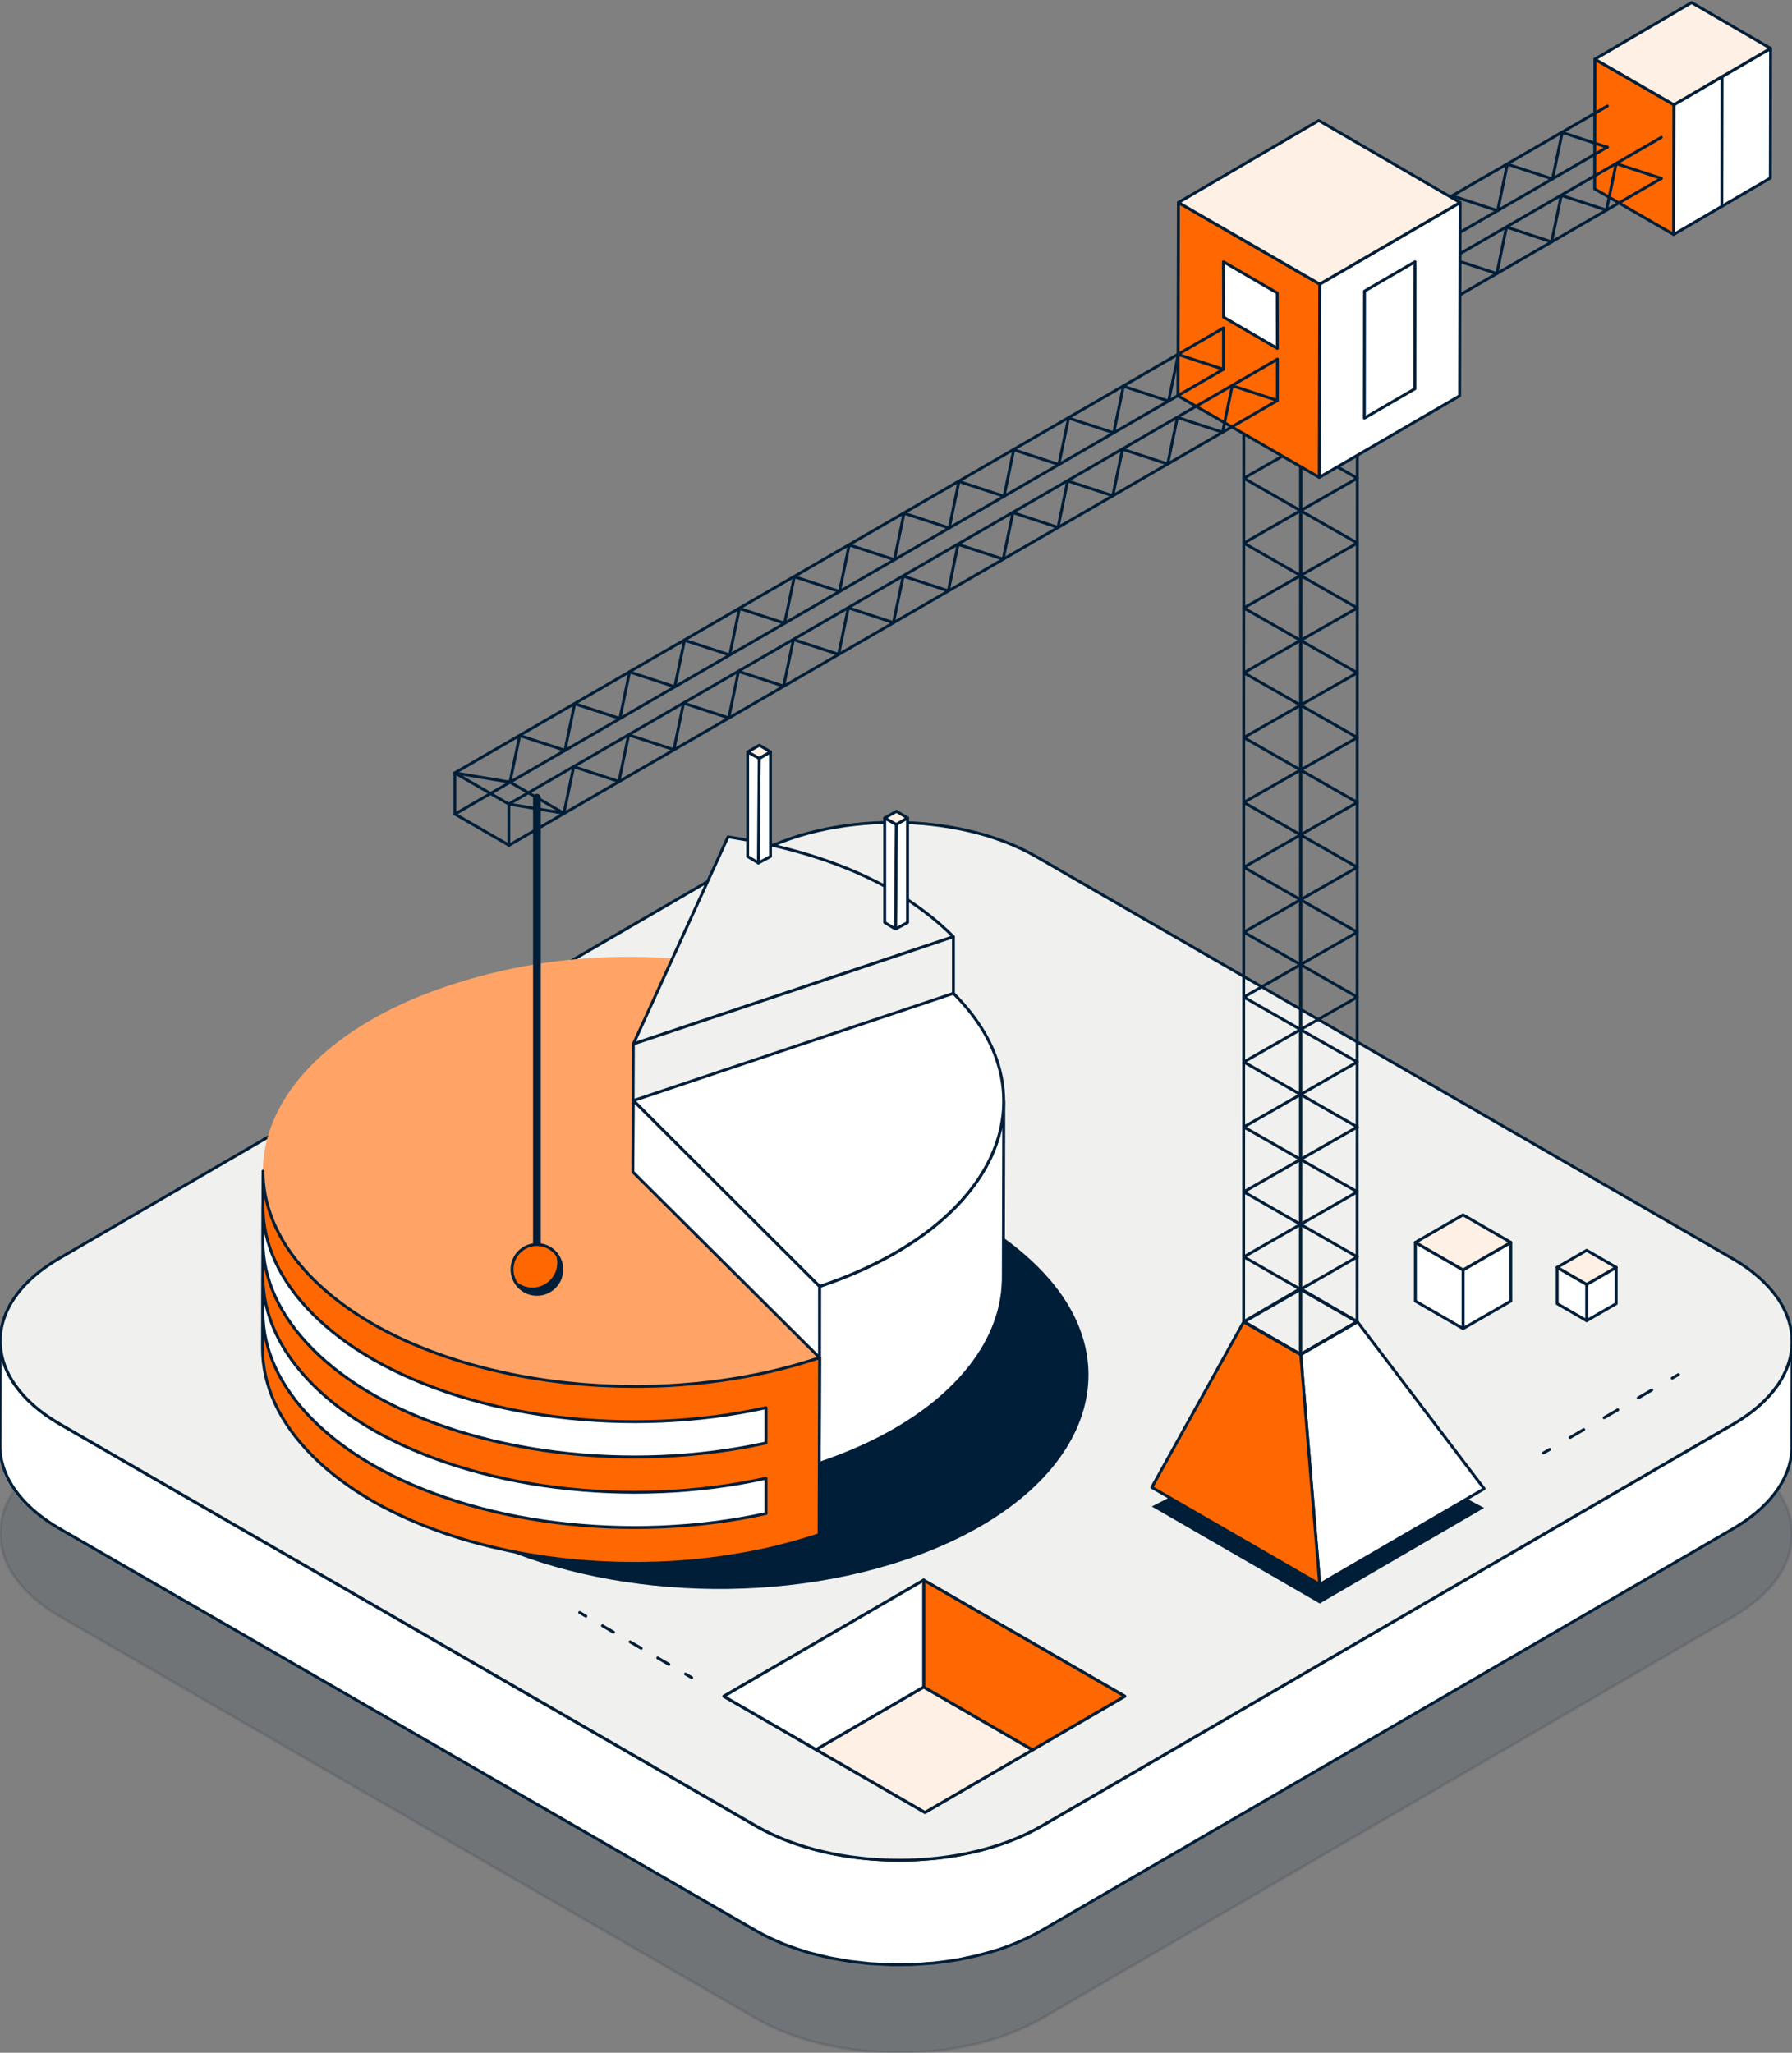
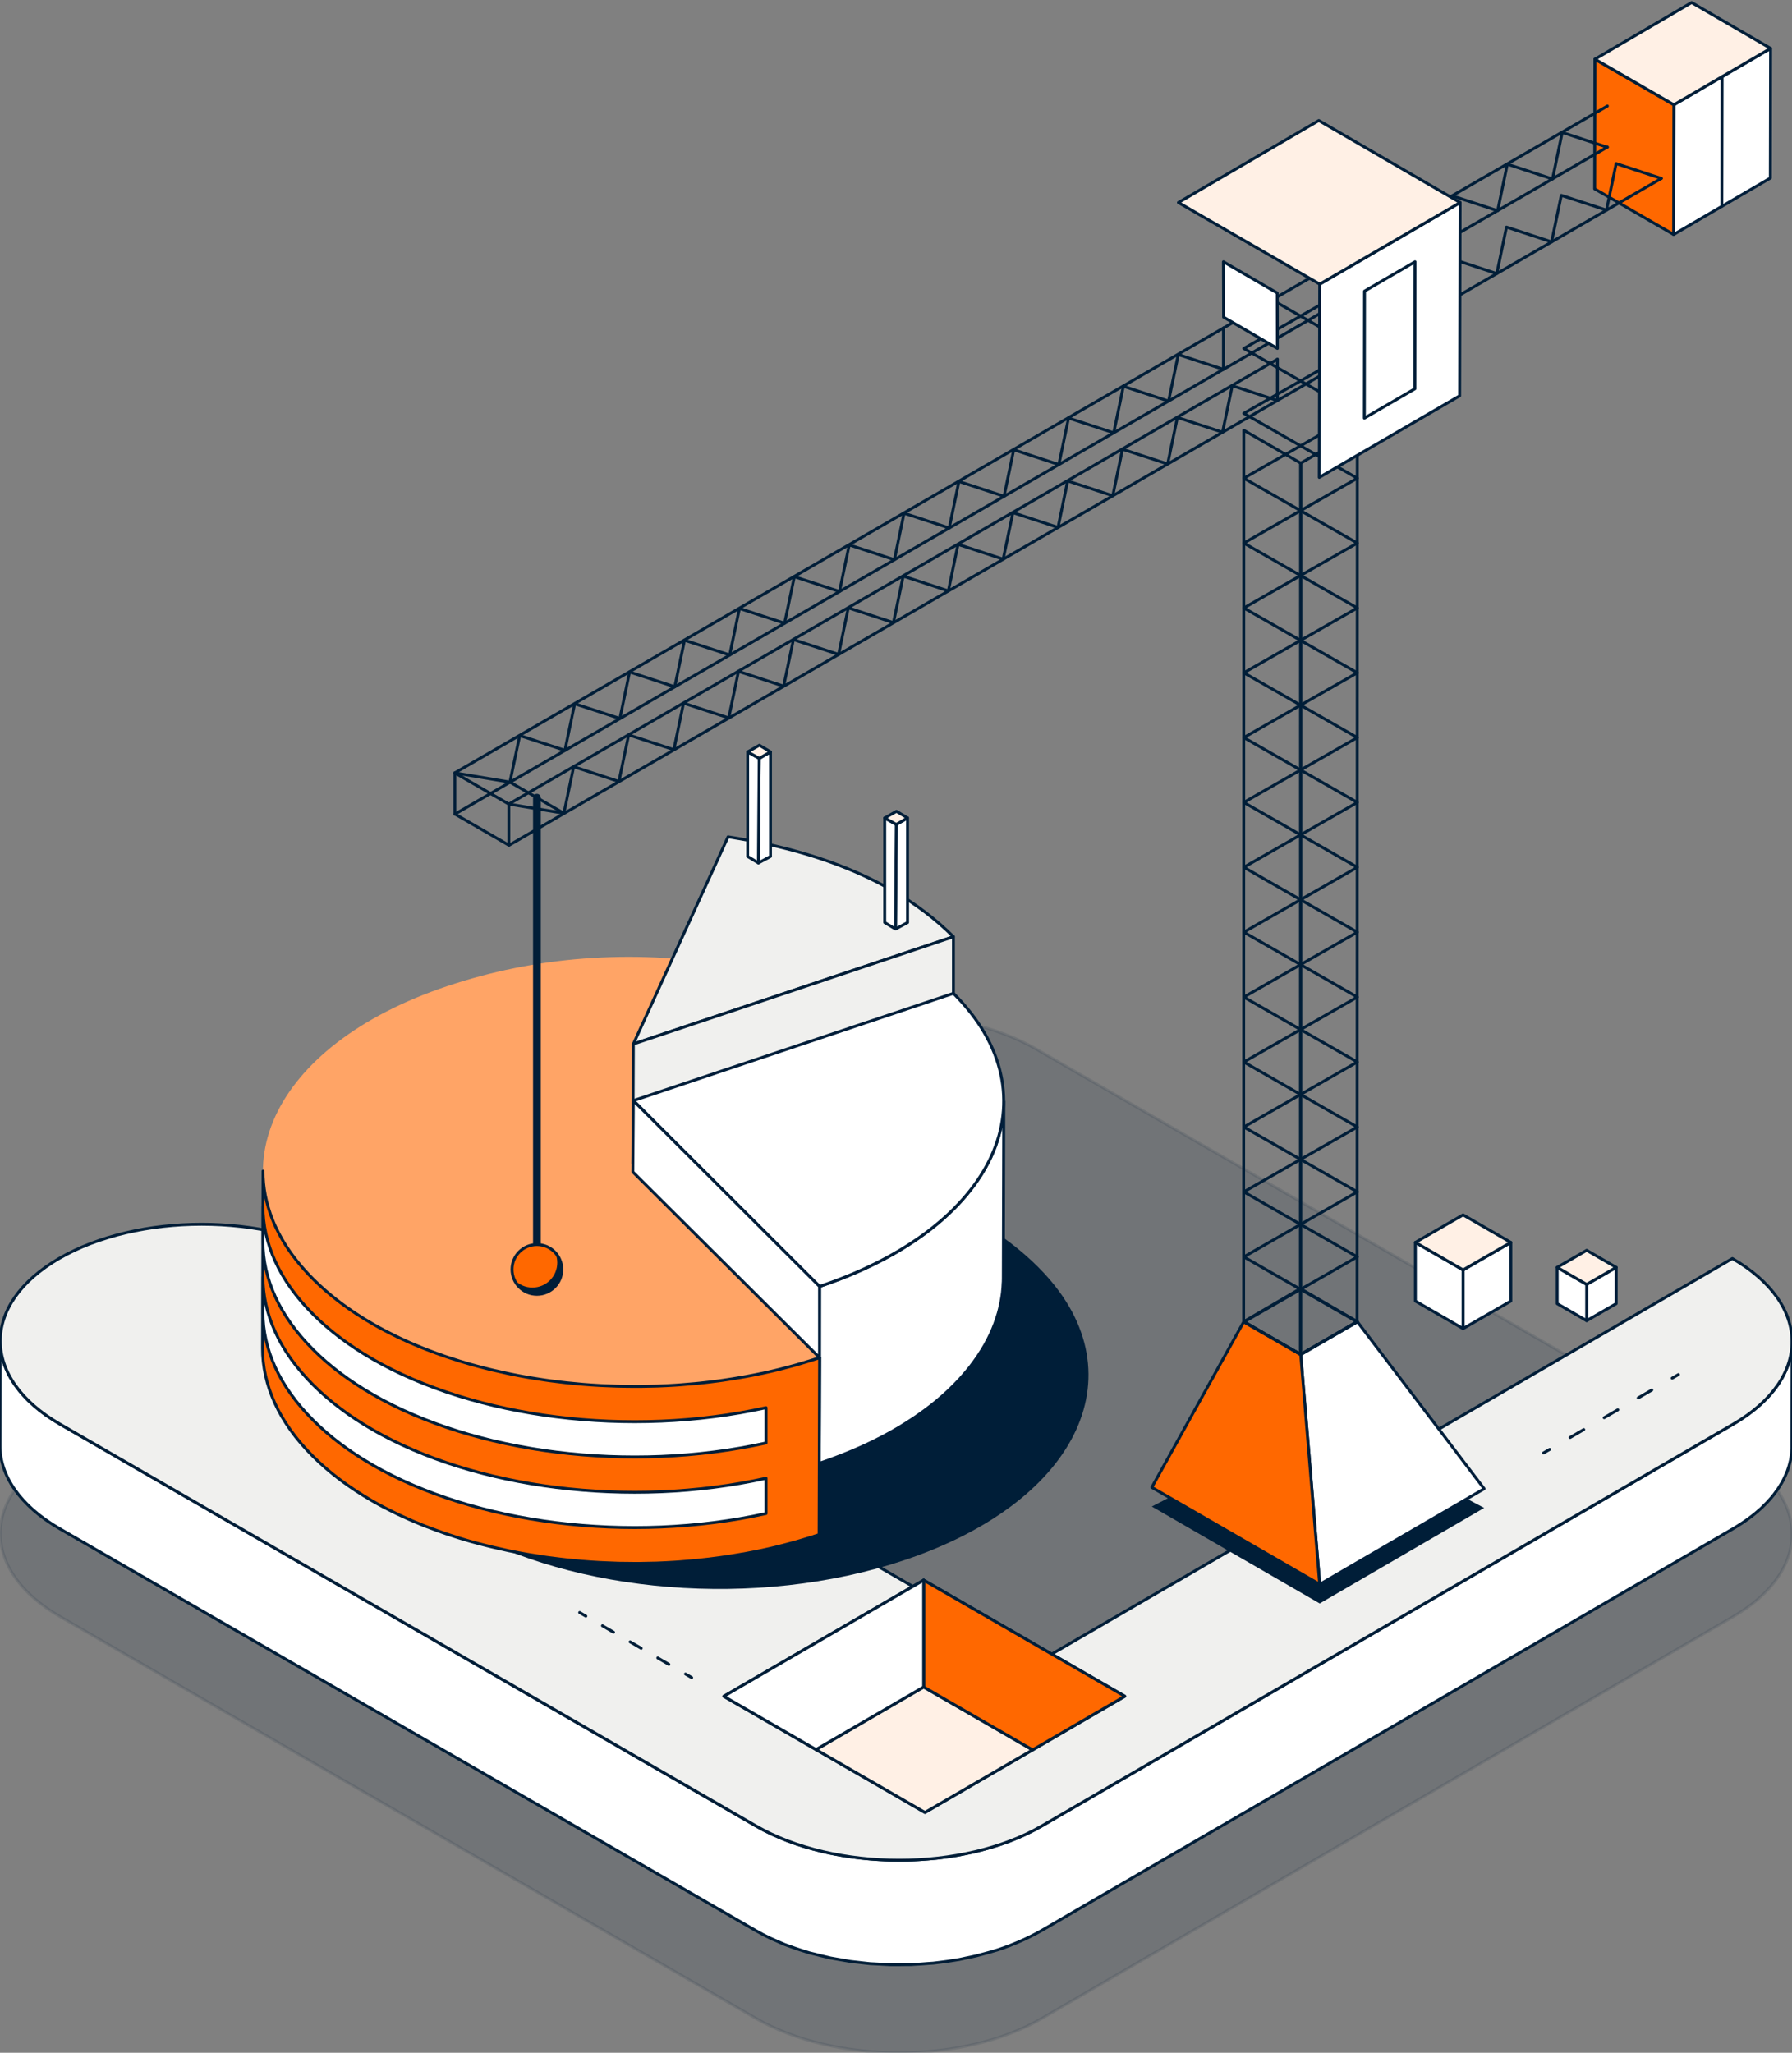
<svg xmlns="http://www.w3.org/2000/svg" viewBox="0 0 550 630">
  <rect x="0" y="0" width="550" height="630" fill="#808080" stroke="none" />
  <g>
    <g id="Layer_1">
      <path d="M531.69,445.33c24.3,14.03,24.43,36.78.29,50.81l-212.23,123.33c-24.14,14.03-63.42,14.03-87.72,0L18.41,496.14c-24.3-14.03-24.44-36.79-.3-50.82l212.23-123.33c24.14-14.03,63.43-14.02,87.73,0l213.62,123.33Z" fill="#001e38" opacity=".12" stroke="#001e38" stroke-miterlimit="10" stroke-width=".89" />
      <path d="M549.95,412.93c-.02.31-.04.63-.07.94-.03.27-.07.54-.1.81-.04.31-.09.62-.15.93-.05.27-.11.55-.17.82-.07.3-.14.6-.22.9-.07.27-.16.55-.24.82-.09.3-.19.6-.3.9-.1.27-.2.53-.3.8-.12.31-.26.63-.4.94-.12.26-.24.52-.37.79-.15.31-.31.62-.48.93-.13.25-.27.5-.42.75-.21.37-.44.73-.68,1.1-.14.22-.28.45-.43.67-.28.4-.57.8-.87,1.2-.13.17-.26.35-.39.52-.5.63-1.04,1.26-1.61,1.88-.15.16-.31.32-.46.47-.45.47-.92.94-1.4,1.4-.22.21-.45.42-.68.63-.29.26-.59.52-.9.78-.28.24-.56.48-.85.71-.32.26-.64.51-.97.76-.3.23-.61.46-.92.69-.34.25-.7.5-1.05.74-.33.22-.65.45-.99.67-.37.24-.74.48-1.12.71-.47.3-.94.59-1.44.88l-212.23,123.33c-1.34.78-2.75,1.5-4.19,2.2-.38.18-.76.36-1.14.54-1.3.6-2.62,1.17-3.97,1.7-.18.07-.35.15-.53.21-1.45.55-2.95,1.05-4.45,1.53-1.05.33-2.12.62-3.19.91-.81.22-1.62.46-2.44.66-1.13.27-2.28.5-3.42.73-.84.17-1.66.36-2.51.51-.35.06-.7.11-1.05.17-1.42.23-2.85.43-4.3.61-.42.05-.84.1-1.26.15-.83.09-1.66.14-2.5.21-1.39.12-2.79.22-4.19.28-.9.04-1.79.06-2.69.07-1.13.02-2.27.03-3.4.02-.95-.01-1.89-.04-2.83-.08-1.05-.04-2.1-.1-3.15-.17-.96-.07-1.91-.15-2.86-.24-1.04-.1-2.07-.22-3.1-.35-.93-.12-1.85-.25-2.77-.39-1.1-.17-2.2-.36-3.29-.57-.86-.16-1.72-.33-2.57-.52-1.3-.29-2.58-.61-3.85-.95-.82-.22-1.65-.42-2.46-.66-.44-.13-.88-.27-1.31-.41-1.28-.4-2.53-.83-3.77-1.29-.36-.13-.72-.26-1.08-.39-1.12-.43-2.21-.92-3.3-1.4-.53-.24-1.08-.45-1.6-.7-1.56-.74-3.09-1.53-4.55-2.37L18.41,437.07C6.18,430,.07,420.73.09,411.47L0,443.58c-.03,9.26,6.09,18.53,18.32,25.59l213.62,123.33c1.46.85,2.99,1.63,4.55,2.38.52.25,1.07.46,1.6.7.93.41,1.84.84,2.8,1.22.16.06.33.12.5.18.35.14.72.26,1.08.39,1.24.46,2.49.89,3.77,1.29.43.14.87.27,1.3.41.3.09.58.19.88.27.52.15,1.07.25,1.59.39,1.27.34,2.55.66,3.85.94.35.08.68.18,1.03.25.51.1,1.03.17,1.54.27,1.09.21,2.18.4,3.29.57.44.07.87.17,1.32.23.48.07.97.1,1.46.16,1.03.13,2.06.25,3.1.35.49.05.98.12,1.48.16.46.04.92.04,1.39.07,1.05.07,2.09.13,3.15.17.53.02,1.05.07,1.58.08.42.01.84-.01,1.26,0,1.13.02,2.27,0,3.4-.02.56-.01,1.13.01,1.69,0,.33-.01.67-.05,1-.07,1.4-.06,2.8-.16,4.19-.28.56-.05,1.13-.06,1.69-.11.27-.03.54-.07.81-.1.42-.05.84-.1,1.26-.15,1.44-.17,2.87-.37,4.3-.61.35-.06.7-.11,1.05-.17.17-.03.34-.05.51-.08.68-.12,1.33-.29,2-.43,1.15-.23,2.3-.46,3.43-.73.82-.2,1.62-.43,2.44-.66,1.07-.29,2.15-.58,3.2-.91.22-.07.46-.12.68-.2,1.28-.41,2.53-.86,3.77-1.33.18-.07.35-.15.53-.22,1.35-.53,2.67-1.1,3.97-1.69.38-.18.76-.35,1.14-.54,1.43-.7,2.84-1.42,4.19-2.2l212.23-123.33c.25-.15.51-.3.76-.45.23-.14.45-.29.68-.43.38-.24.76-.47,1.12-.71.34-.22.67-.45.99-.67.35-.24.71-.49,1.05-.74.31-.23.62-.46.92-.69.33-.25.66-.5.97-.76.29-.24.57-.47.85-.71.3-.26.6-.52.89-.78.12-.11.25-.21.37-.32.11-.1.2-.21.31-.31.49-.46.95-.92,1.4-1.4.15-.16.31-.32.46-.48.57-.62,1.11-1.24,1.61-1.88.02-.03.05-.05.07-.08.11-.15.21-.3.32-.44.3-.4.6-.8.88-1.2.15-.22.29-.44.43-.66.24-.37.47-.73.68-1.1.06-.1.13-.2.19-.3.08-.15.15-.3.23-.45.17-.31.33-.62.48-.93.13-.26.25-.52.36-.78.14-.31.27-.63.4-.94.06-.14.12-.28.18-.42.05-.13.08-.25.13-.38.11-.3.2-.6.3-.9.08-.27.17-.55.24-.82.08-.3.15-.6.22-.9.04-.16.09-.33.12-.49.02-.11.03-.22.05-.33.06-.31.1-.62.15-.93.04-.27.08-.54.1-.81.03-.31.05-.62.07-.94,0-.18.03-.36.04-.55,0-.18,0-.36,0-.55l.09-32.1c0,.36-.03.73-.05,1.09Z" fill="#fff" stroke="#001e38" stroke-linecap="round" stroke-linejoin="round" stroke-width=".89" />
-       <path d="M531.69,386.25c24.3,14.03,24.43,36.78.29,50.81l-212.23,123.33c-24.14,14.03-63.42,14.03-87.72,0L18.41,437.07c-24.3-14.03-24.44-36.79-.3-50.82l212.23-123.33c24.14-14.03,63.43-14.02,87.73,0l213.62,123.33Z" fill="#f0f0ee" stroke="#001e38" stroke-linecap="round" stroke-linejoin="round" stroke-width=".89" />
+       <path d="M531.69,386.25c24.3,14.03,24.43,36.78.29,50.81l-212.23,123.33c-24.14,14.03-63.42,14.03-87.72,0L18.41,437.07c-24.3-14.03-24.44-36.79-.3-50.82c24.14-14.03,63.43-14.02,87.73,0l213.62,123.33Z" fill="#f0f0ee" stroke="#001e38" stroke-linecap="round" stroke-linejoin="round" stroke-width=".89" />
      <polygon points="345.23 520.6 283.89 556.25 222.15 520.61 283.49 484.96 345.23 520.6" fill="#f0f0ee" stroke="#001e38" stroke-linecap="round" stroke-linejoin="round" stroke-width=".89" />
      <line x1="283.49" y1="517.75" x2="283.49" y2="484.96" fill="#f0f0ee" stroke="#001e38" stroke-linecap="round" stroke-linejoin="round" stroke-width=".89" />
      <polygon points="250.45 536.95 283.89 556.25 316.93 537.05 283.49 517.75 250.45 536.95" fill="#fff0e5" stroke="#001e38" stroke-linecap="round" stroke-linejoin="round" stroke-width=".89" />
      <polygon points="283.49 484.96 345.23 520.6 316.93 537.05 283.49 517.75 283.49 484.96" fill="#ff6800" stroke="#001e38" stroke-linecap="round" stroke-linejoin="round" stroke-width=".89" />
      <polygon points="283.49 484.96 222.15 520.61 250.45 536.95 283.49 517.75 283.49 484.96" fill="#fff" stroke="#001e38" stroke-linecap="round" stroke-linejoin="round" stroke-width=".89" />
      <line x1="515.14" y1="421.87" x2="513.23" y2="422.97" fill="none" stroke="#001e38" stroke-linecap="round" stroke-linejoin="round" stroke-width=".89" />
      <line x1="506.97" y1="426.61" x2="478.76" y2="443" fill="none" stroke="#001e38" stroke-dasharray="4.83 7.25" stroke-linecap="round" stroke-linejoin="round" stroke-width=".89" />
      <line x1="475.63" y1="444.83" x2="473.73" y2="445.93" fill="none" stroke="#001e38" stroke-linecap="round" stroke-linejoin="round" stroke-width=".89" />
      <line x1="177.91" y1="494.89" x2="179.81" y2="496" fill="none" stroke="#001e38" stroke-linecap="round" stroke-linejoin="round" stroke-width=".89" />
      <line x1="184.91" y1="498.96" x2="207.84" y2="512.29" fill="none" stroke="#001e38" stroke-dasharray="3.93 5.89" stroke-linecap="round" stroke-linejoin="round" stroke-width=".89" />
      <line x1="210.39" y1="513.77" x2="212.29" y2="514.87" fill="none" stroke="#001e38" stroke-linecap="round" stroke-linejoin="round" stroke-width=".89" />
      <path d="M318.66,388.89c-5.38-5.37-11.6-10.09-18.68-14.18-13.67-7.89-30.51-13.39-50.51-16.49-30.35-4.71-59.07-2.52-86.21,6.58-54.26,18.18-72.66,58.44-41.1,89.93,5.13,5.12,11.26,9.69,18.17,13.68,35.6,20.55,91.78,25.65,137.22,10.42,54.26-18.18,72.66-58.45,41.1-89.94Z" fill="#001e38" />
      <polygon points="223.44 296.08 223.29 350.39 194.23 413.98 194.39 359.67 223.44 296.08" fill="#fff" stroke="#001e38" stroke-linecap="round" stroke-linejoin="round" stroke-width=".89" />
      <path d="M308.02,339.4c-.04.97-.1,1.93-.21,2.9,0,.01,0,.03,0,.04-.11.95-.27,1.9-.45,2.85-.04.23-.09.45-.13.68-.2.95-.42,1.89-.69,2.83-.03.11-.07.21-.1.32-.25.86-.54,1.72-.85,2.57-.08.21-.15.42-.23.63-.37.95-.76,1.9-1.2,2.85-.08.17-.17.34-.25.51-.42.87-.86,1.73-1.34,2.59-.08.14-.15.27-.22.41-.58,1.02-1.21,2.03-1.88,3.04-.12.18-.24.37-.37.55-.67.99-1.38,1.97-2.14,2.94-.22.28-.44.55-.66.83-.27.33-.54.67-.82,1-.26.31-.53.61-.8.92-.29.33-.58.66-.88.99-.28.3-.56.61-.85.91-.31.32-.62.65-.93.97-.3.3-.6.6-.91.89-.33.32-.65.63-.99.95-.24.22-.48.44-.72.67-.91.83-1.84,1.66-2.82,2.47-.02.02-.04.03-.06.05-.99.82-2.03,1.62-3.09,2.42-.23.18-.47.35-.71.53-1.06.78-2.14,1.54-3.26,2.29-.17.11-.34.22-.51.33-1.03.68-2.09,1.35-3.18,2.01-.26.16-.52.32-.78.48-.47.28-.95.55-1.43.83-.42.24-.84.49-1.27.72-.49.27-1,.54-1.5.81-.43.23-.86.46-1.3.69-.52.27-1.05.53-1.58.8-.44.22-.88.44-1.33.66-.55.27-1.11.53-1.68.79-.44.21-.88.42-1.33.62-.59.27-1.19.52-1.79.78-.44.19-.87.38-1.32.57-.64.27-1.3.53-1.95.79-.42.17-.83.34-1.25.51-.74.29-1.5.57-2.26.85-.35.13-.7.27-1.05.39-1.12.41-2.25.8-3.41,1.19h0l-.15,54.31c1.15-.39,2.28-.78,3.4-1.19.37-.14.74-.28,1.11-.42.74-.27,1.47-.55,2.2-.83.44-.17.87-.35,1.3-.53.64-.26,1.28-.51,1.9-.77.45-.19.9-.39,1.35-.58.59-.26,1.19-.51,1.77-.77.45-.2.89-.41,1.33-.62.56-.26,1.13-.52,1.68-.79.44-.22.88-.44,1.32-.66.53-.27,1.07-.53,1.59-.8.44-.23.86-.46,1.29-.69.51-.27,1.02-.54,1.51-.82.43-.24.84-.48,1.26-.72.48-.28.97-.55,1.44-.83.11-.07.23-.13.33-.19.15-.09.29-.19.44-.28,1.08-.66,2.14-1.33,3.17-2.01.17-.11.34-.22.51-.33,1.12-.75,2.2-1.52,3.26-2.29.24-.18.48-.35.71-.53,1.06-.79,2.1-1.6,3.09-2.42.02-.02.05-.04.07-.06.97-.81,1.9-1.63,2.81-2.46.11-.1.24-.2.35-.31.13-.12.25-.24.38-.36.33-.31.66-.63.98-.95.31-.3.61-.6.91-.9.32-.32.62-.64.93-.96.29-.3.58-.61.86-.91.3-.33.59-.65.87-.98.27-.31.54-.62.8-.93.28-.33.55-.66.82-.99.17-.21.35-.42.52-.63.05-.07.1-.13.15-.2.75-.97,1.47-1.95,2.14-2.93.13-.19.25-.37.37-.56.67-1,1.3-2.01,1.88-3.03.02-.04.05-.08.07-.11.06-.1.1-.2.16-.3.48-.86.92-1.72,1.34-2.59.08-.17.17-.34.25-.51.44-.95.84-1.89,1.2-2.85.03-.08.07-.17.11-.25.05-.12.08-.25.12-.38.31-.86.6-1.72.86-2.58.03-.1.07-.21.1-.31.27-.94.49-1.89.69-2.84.02-.11.06-.21.08-.32.02-.12.03-.24.06-.36.18-.95.34-1.9.45-2.85,0-.01,0-.03,0-.04.11-.96.17-1.93.21-2.9,0-.12.02-.24.03-.36,0-.33.02-.66.02-1l.15-54.31c0,.45-.02.9-.04,1.35Z" fill="#fff" stroke="#001e3a" stroke-linecap="round" stroke-linejoin="round" stroke-width=".89" />
      <polygon points="251.53 416.69 251.38 471 194.23 413.98 194.39 359.67 251.53 416.69" fill="#fff" stroke="#001e38" stroke-linecap="round" stroke-linejoin="round" stroke-width=".89" />
      <g>
        <path d="M251.53,416.69l-.15,54.31c-.55.18-1.09.36-1.64.54l.15-54.31c.55-.18,1.1-.36,1.64-.54" fill="#fff" stroke="#001e38" stroke-linecap="round" stroke-linejoin="round" stroke-width=".89" />
      </g>
      <path d="M223.44,296.08l-29.06,63.59,57.14,57.02c-45.44,15.22-101.62,10.13-137.22-10.42-6.91-3.99-13.04-8.56-18.17-13.68-31.56-31.49-13.17-71.75,41.1-89.93,27.14-9.09,55.86-11.29,86.21-6.58Z" fill="#ffa466" />
      <path d="M251.53,416.69c-.89.3-1.79.57-2.69.86-1.06.33-2.12.65-3.19.97-.59.17-1.17.34-1.76.51-1.15.32-2.3.62-3.46.92-.5.13-.99.26-1.49.38-1.65.41-3.31.79-4.97,1.15-.17.04-.35.07-.52.1-1.5.32-3.01.61-4.52.89-.42.08-.84.14-1.26.22-1.91.34-3.82.64-5.74.92-.32.05-.64.1-.97.14-2.11.29-4.22.54-6.34.76-.53.05-1.05.1-1.58.15-1.43.14-2.87.25-4.3.36-.47.03-.94.07-1.41.1-1.86.12-3.71.21-5.57.28-.43.02-.86.02-1.29.03-1.33.04-2.67.07-4,.08-.6,0-1.2,0-1.8,0-1.2,0-2.41-.01-3.61-.04-.6-.01-1.19-.02-1.79-.04-1.28-.04-2.55-.09-3.82-.15-.45-.02-.89-.04-1.34-.06-1.71-.09-3.41-.21-5.11-.35-.36-.03-.72-.07-1.08-.1-1.36-.12-2.71-.25-4.05-.39-.58-.06-1.15-.13-1.73-.2-1.15-.14-2.29-.28-3.43-.43-.58-.08-1.17-.16-1.75-.25-1.34-.2-2.68-.41-4-.63-.4-.07-.81-.13-1.21-.2-1.7-.3-3.4-.62-5.07-.97-.35-.07-.69-.15-1.03-.22-1.51-.32-3-.66-4.48-1.01-.49-.12-.98-.24-1.47-.36-1.75-.44-3.48-.89-5.19-1.37-.03,0-.06-.02-.09-.02-2.17-.62-4.29-1.29-6.4-1.98-.33-.11-.66-.21-.98-.32-2-.68-3.96-1.4-5.89-2.15-.48-.19-.95-.37-1.43-.56-.81-.33-1.62-.66-2.42-1-.55-.23-1.09-.47-1.63-.7-.81-.36-1.62-.73-2.41-1.1-.5-.23-1.01-.47-1.5-.71-.86-.42-1.7-.84-2.55-1.28-.41-.21-.83-.42-1.24-.63-1.24-.65-2.46-1.32-3.65-2.01-6.91-3.99-13.04-8.56-18.17-13.68-3.93-3.93-7.09-7.99-9.5-12.13-.8-1.38-1.52-2.77-2.16-4.16-.32-.7-.62-1.4-.89-2.1-1.95-4.9-2.89-9.86-2.87-14.79h0s0,0,0,0l-.15,54.31c-.03,11.27,4.94,22.71,15.43,33.18,5.13,5.12,11.26,9.69,18.17,13.68,1.19.69,2.41,1.36,3.65,2.01.41.22.83.42,1.24.63.84.43,1.68.86,2.54,1.27.5.24,1,.47,1.51.71.8.37,1.6.74,2.42,1.1.54.24,1.08.47,1.62.7.8.34,1.61.68,2.43,1,.29.12.58.25.88.36.18.07.36.13.54.2,1.93.75,3.89,1.47,5.89,2.15.32.11.65.21.98.32,2.1.7,4.23,1.37,6.4,1.99,0,0,0,0,.01,0,.03,0,.05.01.08.02,1.71.49,3.45.94,5.19,1.37.49.12.98.24,1.47.36,1.48.35,2.97.69,4.47,1.01.26.05.51.12.76.17.09.02.19.03.28.05,1.68.34,3.37.67,5.07.97.4.07.79.13,1.19.2,1.33.22,2.67.44,4.02.63.26.04.51.08.76.12.33.05.66.08.99.13,1.14.16,2.28.3,3.42.43.58.07,1.16.14,1.74.2,1.34.15,2.68.27,4.03.39.3.03.61.06.91.09.06,0,.13,0,.19.01,1.7.14,3.4.25,5.11.35.45.02.89.04,1.34.06,1.27.06,2.55.11,3.82.15.23,0,.47.02.7.03.36,0,.73,0,1.09.01,1.2.02,2.4.04,3.61.04.6,0,1.2,0,1.8,0,1.33-.01,2.67-.04,4-.08.34,0,.69,0,1.04-.02.09,0,.17,0,.26-.01,1.86-.07,3.72-.16,5.58-.28.47-.03.93-.07,1.4-.1,1.44-.1,2.88-.22,4.32-.36.31-.03.63-.05.94-.08.21-.02.42-.05.63-.08,2.12-.22,4.24-.47,6.34-.76.32-.04.64-.1.97-.14,1.92-.27,3.83-.58,5.74-.92.26-.05.52-.08.78-.12.16-.03.32-.07.48-.09,1.51-.28,3.02-.57,4.52-.89.17-.04.35-.07.52-.1,1.67-.36,3.33-.74,4.97-1.15.5-.12.99-.25,1.48-.38,1.16-.3,2.31-.6,3.46-.92.59-.17,1.18-.34,1.76-.51,1.07-.31,2.13-.63,3.19-.97.35-.11.7-.21,1.05-.32v-.02c.55-.18,1.1-.34,1.64-.52l.15-54.31Z" fill="#ff6800" stroke="#001e38" stroke-linecap="round" stroke-linejoin="round" stroke-width=".89" />
      <path d="M273.95,273.32c7.07,4.08,13.3,8.81,18.68,14.18l-98.24,32.92,29.06-63.59c19.99,3.1,36.83,8.6,50.51,16.49Z" fill="#f0f0ee" stroke="#001e38" stroke-linecap="round" stroke-linejoin="round" stroke-width=".89" />
      <polygon points="292.63 287.49 292.63 324.14 194.23 357.06 194.39 320.41 292.63 287.49" fill="#f0f0ee" stroke="#001e38" stroke-linecap="round" stroke-linejoin="round" stroke-width=".89" />
      <path d="M292.63,304.87c31.56,31.49,13.17,71.76-41.1,89.94l-57.14-57.02,98.24-32.92Z" fill="#fff" stroke="#001e3a" stroke-linecap="round" stroke-linejoin="round" stroke-width=".89" />
      <polygon points="194.39 337.79 194.23 359.67 251.53 416.69 251.53 394.81 194.39 337.79" fill="#fff" stroke="#001e3a" stroke-linecap="round" stroke-linejoin="round" stroke-width=".89" />
      <polygon points="236.48 230.75 236.48 262.86 232.77 264.85 233.02 232.74 236.48 230.75" fill="#fff" stroke="#001e38" stroke-linecap="round" stroke-linejoin="round" stroke-width=".89" />
      <polygon points="233.02 232.74 232.77 264.85 229.47 262.86 229.47 230.75 233.02 232.74" fill="#fff" stroke="#001e38" stroke-linecap="round" stroke-linejoin="round" stroke-width=".89" />
      <polygon points="236.48 230.75 233.02 232.74 229.47 230.75 233.07 228.72 236.48 230.75" fill="#fff0e5" stroke="#001e38" stroke-linecap="round" stroke-linejoin="round" stroke-width=".89" />
      <polygon points="278.55 251.03 278.55 283.14 274.84 285.13 275.09 253.03 278.55 251.03" fill="#fff" stroke="#001e38" stroke-linecap="round" stroke-linejoin="round" stroke-width=".89" />
      <polygon points="275.09 253.03 274.84 285.13 271.54 283.14 271.54 251.04 275.09 253.03" fill="#fff" stroke="#001e38" stroke-linecap="round" stroke-linejoin="round" stroke-width=".89" />
      <polygon points="278.55 251.03 275.09 253.03 271.54 251.04 275.14 249 278.55 251.03" fill="#fff0e5" stroke="#001e38" stroke-linecap="round" stroke-linejoin="round" stroke-width=".89" />
      <path d="M235.1,432.03c-41.94,9.28-89.38,3.2-120.79-14.94-6.91-3.99-13.04-8.56-18.17-13.68-10.49-10.47-15.46-21.9-15.43-33.18v10.83c-.03,11.27,4.94,22.71,15.43,33.18,5.13,5.12,11.26,9.69,18.17,13.68,31.41,18.14,78.84,24.21,120.79,14.94v-10.83Z" fill="#fff" stroke="#001e38" stroke-linecap="round" stroke-linejoin="round" stroke-width=".89" />
      <path d="M235.1,453.69c-41.94,9.28-89.38,3.2-120.79-14.94-6.91-3.99-13.04-8.56-18.17-13.68-10.49-10.47-15.46-21.9-15.43-33.17v10.83c-.03,11.27,4.94,22.71,15.43,33.17,5.13,5.12,11.26,9.69,18.17,13.68,31.41,18.14,78.84,24.21,120.79,14.94v-10.83Z" fill="#fff" stroke="#001e38" stroke-linecap="round" stroke-linejoin="round" stroke-width=".89" />
      <polygon points="449.05 389.75 449.05 407.76 463.7 399.31 463.7 381.3 449.05 389.75" fill="#fff" stroke="#001e3a" stroke-linecap="round" stroke-linejoin="round" stroke-width=".89" />
      <polygon points="449.05 389.75 449.05 407.76 434.41 399.31 434.41 381.3 449.05 389.75" fill="#fff" stroke="#001e3a" stroke-linecap="round" stroke-linejoin="round" stroke-width=".89" />
      <polygon points="449.05 389.75 463.7 381.3 449.05 372.85 434.41 381.3 449.05 389.75" fill="#fff0e5" stroke="#001e38" stroke-linecap="round" stroke-linejoin="round" stroke-width=".89" />
      <polygon points="486.98 394.19 486.98 405.33 496.04 400.1 496.04 388.96 486.98 394.19" fill="#fff" stroke="#001e3a" stroke-linecap="round" stroke-linejoin="round" stroke-width=".89" />
      <polygon points="486.98 394.19 486.98 405.33 477.93 400.1 477.93 388.96 486.98 394.19" fill="#fff" stroke="#001e3a" stroke-linecap="round" stroke-linejoin="round" stroke-width=".89" />
      <polygon points="486.98 394.19 496.04 388.96 486.98 383.73 477.93 388.96 486.98 394.19" fill="#fff0e5" stroke="#001e38" stroke-linecap="round" stroke-linejoin="round" stroke-width=".89" />
      <line x1="164.79" y1="244.82" x2="164.79" y2="389.6" fill="none" stroke="#001e38" stroke-linecap="round" stroke-linejoin="round" stroke-width="2.37" />
      <polygon points="455.52 462.79 405.05 492.12 353.51 462.36 404.77 435.97 455.52 462.79" fill="#001e38" />
      <polygon points="416.58 132.06 416.52 405.63 399.17 415.71 399.22 142.15 416.58 132.06" fill="none" stroke="#001e38" stroke-linecap="round" stroke-linejoin="round" stroke-width=".89" />
      <polygon points="399.22 142.15 399.17 415.71 381.69 405.62 381.75 132.06 399.22 142.15" fill="none" stroke="#001e38" stroke-linecap="round" stroke-linejoin="round" stroke-width=".89" />
      <polygon points="416.58 405.62 455.52 456.91 405.05 486.24 399.22 415.71 416.58 405.62" fill="#fff" stroke="#001e3a" stroke-linecap="round" stroke-linejoin="round" stroke-width=".89" />
      <polygon points="399.22 415.71 405.05 486.24 353.51 456.48 381.75 405.62 399.22 415.71" fill="#ff6800" stroke="#001e38" stroke-linecap="round" stroke-linejoin="round" stroke-width=".89" />
      <polygon points="416.58 405.62 399.22 415.71 381.75 405.62 399.11 395.48 416.58 405.62" fill="none" stroke="#001e38" stroke-linecap="round" stroke-linejoin="round" stroke-width=".89" />
      <polyline points="416.58 87.05 399.17 97 416.58 106.95 399.17 116.9 416.58 126.86 399.17 136.82 416.58 146.77 399.17 156.72 416.58 166.68 399.17 176.63 416.58 186.59 399.17 196.54 416.58 206.49 399.17 216.42 416.58 226.36 399.17 236.32 416.58 246.27 399.17 256.22 416.58 266.17 399.17 276.13 416.58 286.09 399.17 296.05 416.58 306.01 399.17 315.98 416.58 325.94 399.17 335.91 416.58 345.88 399.17 355.83 416.58 365.79 399.17 375.77 416.58 385.74 399.17 395.72 416.58 405.72 399.17 415.71" fill="none" stroke="#001e38" stroke-linecap="round" stroke-linejoin="round" stroke-width=".89" />
      <polyline points="381.75 87.05 399.17 97 381.75 106.95 399.17 116.9 381.75 126.86 399.17 136.82 381.75 146.77 399.17 156.72 381.75 166.68 399.17 176.63 381.75 186.59 399.17 196.54 381.75 206.49 399.17 216.42 381.75 226.36 399.17 236.32 381.75 246.27 399.17 256.22 381.75 266.17 399.17 276.13 381.75 286.09 399.17 296.05 381.75 306.01 399.17 315.98 381.75 325.94 399.17 335.91 381.75 345.88 399.17 355.83 381.75 365.79 399.17 375.77 381.75 385.74 399.17 395.72 381.75 405.72 399.17 415.71" fill="none" stroke="#001e38" stroke-linecap="round" stroke-linejoin="round" stroke-width=".89" />
      <polygon points="543.43 14.85 543.35 54.65 513.67 71.96 513.75 32.15 543.43 14.85" fill="#fff" stroke="#001e3a" stroke-linecap="round" stroke-linejoin="round" stroke-width=".89" />
      <polygon points="513.75 32.15 513.67 71.96 489.43 57.97 489.51 18.16 513.75 32.15" fill="#ff6800" stroke="#001e38" stroke-linecap="round" stroke-linejoin="round" stroke-width=".89" />
      <polygon points="543.43 14.85 513.75 32.15 489.51 18.16 519.19 .78 543.43 14.85" fill="#fff0e5" stroke="#001e38" stroke-linecap="round" stroke-linejoin="round" stroke-width=".89" />
      <line x1="528.55" y1="23.5" x2="528.47" y2="63.31" fill="#fff" stroke="#001e38" stroke-linecap="round" stroke-linejoin="round" stroke-width=".89" />
-       <line x1="509.89" y1="42.16" x2="392.06" y2="110.25" fill="none" stroke="#001e38" stroke-linecap="round" stroke-linejoin="round" stroke-width=".89" />
      <line x1="375.5" y1="100.67" x2="493.33" y2="32.54" fill="none" stroke="#001e38" stroke-linecap="round" stroke-linejoin="round" stroke-width=".89" />
      <polygon points="139.6 249.82 156.17 259.39 156.17 246.78 139.6 237.22 139.6 249.82" fill="none" stroke="#001e38" stroke-linecap="round" stroke-linejoin="round" stroke-width=".89" />
      <line x1="509.89" y1="54.76" x2="392.06" y2="122.92" fill="none" stroke="#001e38" stroke-linecap="round" stroke-linejoin="round" stroke-width=".89" />
      <polyline points="509.89 54.76 496.03 50.21 493.06 64.49 479.19 59.95 476.22 74.23 462.37 69.69 459.4 83.96 445.54 79.42 442.57 93.7 428.7 89.16" fill="none" stroke="#001e38" stroke-linecap="round" stroke-linejoin="round" stroke-width=".89" />
      <polyline points="428.98 69.86 442.84 74.4 445.81 60.13 459.66 64.67 462.63 50.39 476.5 54.93 479.47 40.65 493.33 45.2" fill="none" stroke="#001e38" stroke-linecap="round" stroke-linejoin="round" stroke-width=".89" />
      <line x1="375.5" y1="113.36" x2="493.33" y2="45.14" fill="none" stroke="#001e38" stroke-linecap="round" stroke-linejoin="round" stroke-width=".89" />
      <polygon points="448.14 62.16 448 121.48 404.91 146.52 405.05 87.2 448.14 62.16" fill="#fff" stroke="#001e3a" stroke-linecap="round" stroke-linejoin="round" stroke-width=".89" />
-       <polygon points="405.05 87.2 404.91 146.52 361.54 121.48 361.68 62.16 405.05 87.2" fill="#ff6800" stroke="#001e38" stroke-linecap="round" stroke-linejoin="round" stroke-width=".89" />
      <polyline points="156.17 246.78 173.07 249.6 176.07 235.31 189.95 239.84 192.95 225.55 206.82 230.08 209.79 215.8 223.66 220.34 226.65 206.05 240.52 210.59 243.51 196.3 257.38 200.84 260.36 186.55 274.22 191.09 277.21 176.81 291.07 181.35 294.04 167.07 307.9 171.61 310.88 157.33 324.73 161.87 327.69 147.6 341.54 152.15 344.52 137.87 358.38 142.4 361.36 128.12 375.22 132.66 378.2 118.38 392.06 122.92 392.06 110.25" fill="none" stroke="#001e38" stroke-linecap="round" stroke-linejoin="round" stroke-width=".89" />
      <polyline points="139.6 237.22 156.51 240.04 159.51 225.75 173.39 230.28 176.38 215.99 190.26 220.52 193.23 206.24 207.1 210.78 210.09 196.49 223.96 201.02 226.95 186.74 240.81 191.27 243.8 176.99 257.66 181.53 260.64 167.24 274.51 171.78 277.47 157.51 291.34 162.05 294.31 147.76 308.17 152.31 311.13 138.04 324.98 142.58 327.96 128.3 341.82 132.84 344.79 118.56 358.66 123.1 361.64 108.82 375.5 113.36 375.5 100.67" fill="none" stroke="#001e38" stroke-linecap="round" stroke-linejoin="round" stroke-width=".89" />
      <line x1="392.06" y1="110.25" x2="156.17" y2="246.78" fill="none" stroke="#001e38" stroke-linecap="round" stroke-linejoin="round" stroke-width=".89" />
      <line x1="139.6" y1="237.2" x2="375.5" y2="100.67" fill="none" stroke="#001e38" stroke-linecap="round" stroke-linejoin="round" stroke-width=".89" />
      <line x1="392.06" y1="122.92" x2="156.17" y2="259.46" fill="none" stroke="#001e38" stroke-linecap="round" stroke-linejoin="round" stroke-width=".89" />
      <line x1="139.6" y1="249.87" x2="375.5" y2="113.34" fill="none" stroke="#001e38" stroke-linecap="round" stroke-linejoin="round" stroke-width=".89" />
      <polygon points="448.14 62.16 405.05 87.2 361.68 62.16 404.77 36.99 448.14 62.16" fill="#fff0e5" stroke="#001e38" stroke-linecap="round" stroke-linejoin="round" stroke-width=".89" />
      <polygon points="434.3 80.34 434.25 119.33 418.75 128.34 418.8 89.35 434.3 80.34" fill="#fff" stroke="#001e38" stroke-linecap="round" stroke-linejoin="round" stroke-width=".89" />
      <line x1="156.51" y1="240.04" x2="173.07" y2="249.6" fill="#ffa466" stroke="#001e38" stroke-linecap="round" stroke-linejoin="round" stroke-width=".89" />
      <circle cx="164.79" cy="389.6" r="7.64" fill="#ff6800" stroke="#001e38" stroke-linecap="round" stroke-linejoin="round" stroke-width=".89" />
      <path d="M170.37,384.39c.43.96.67,2.01.67,3.13,0,4.22-3.42,7.64-7.64,7.64-2.2,0-4.18-.94-5.58-2.43,1.2,2.66,3.86,4.51,6.97,4.51,4.22,0,7.64-3.42,7.64-7.64,0-2.02-.79-3.85-2.06-5.21Z" fill="#001e38" />
      <polygon points="375.5 80.34 375.55 97.34 392.06 106.94 392.01 89.93 375.5 80.34" fill="#fff" stroke="#001e38" stroke-linecap="round" stroke-linejoin="round" stroke-width=".89" />
      <rect y="0" width="550" height="630" fill="none" />
    </g>
  </g>
</svg>